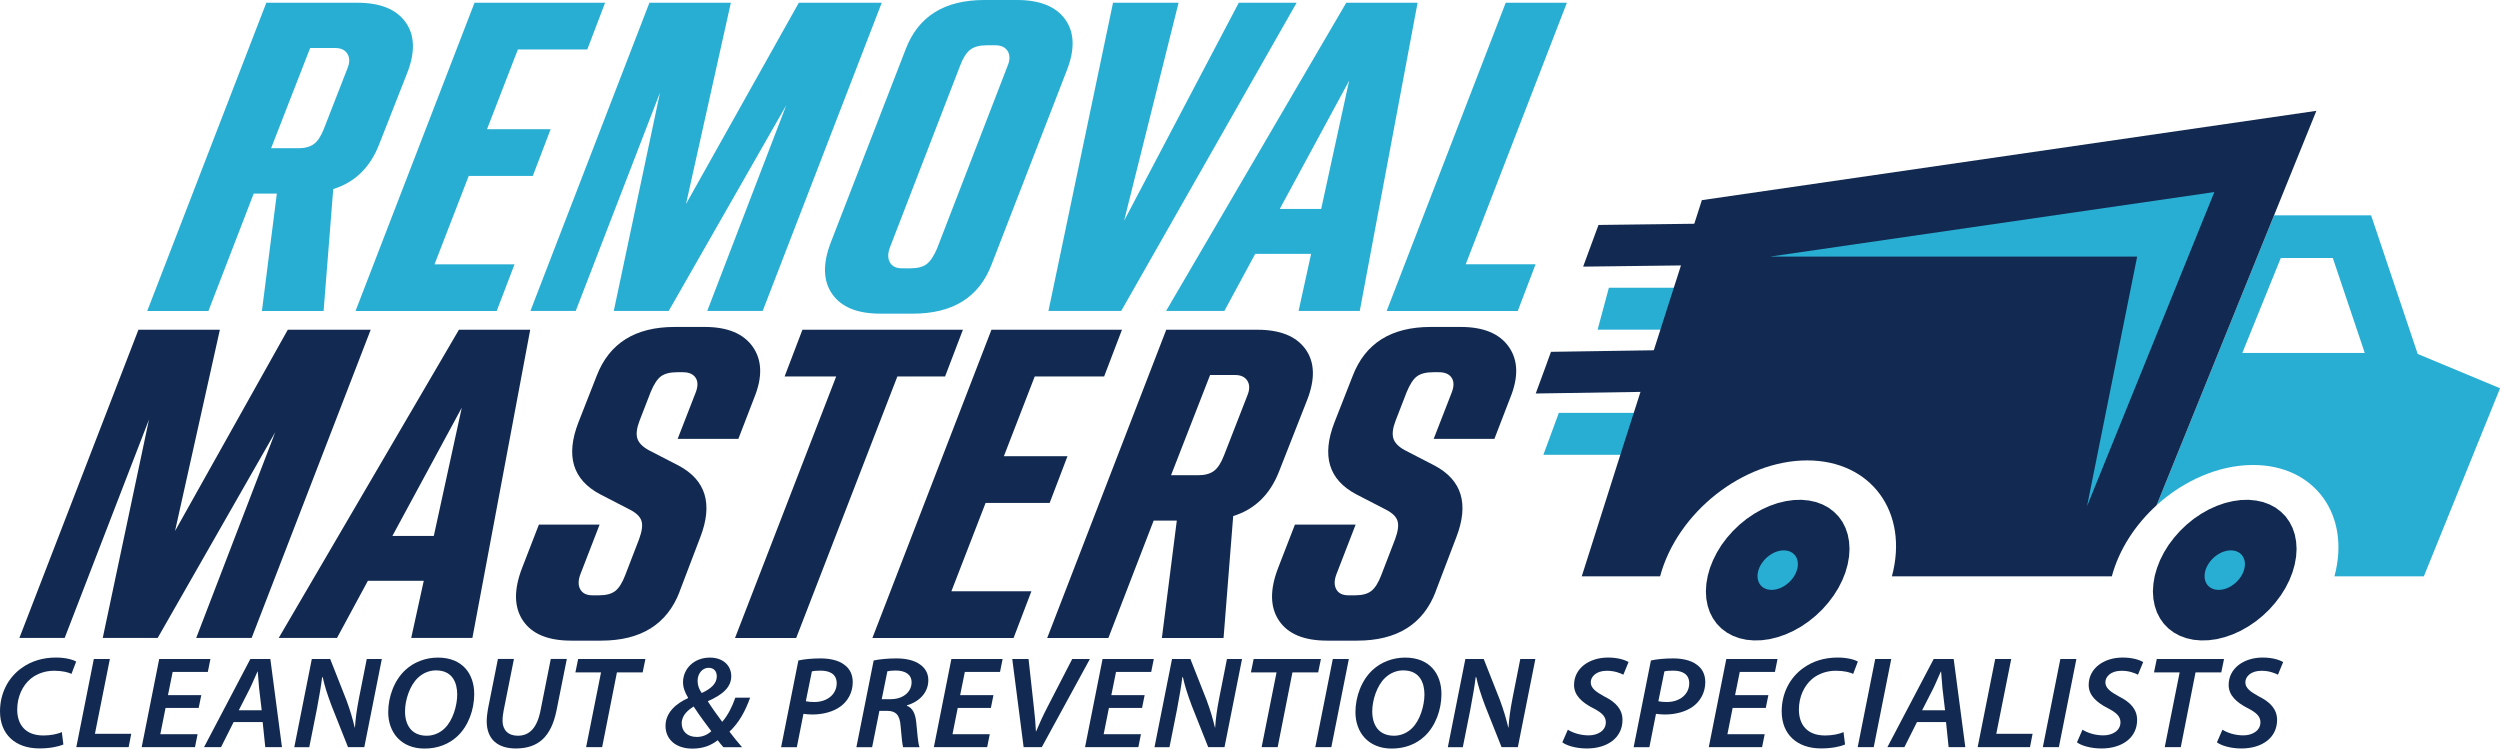
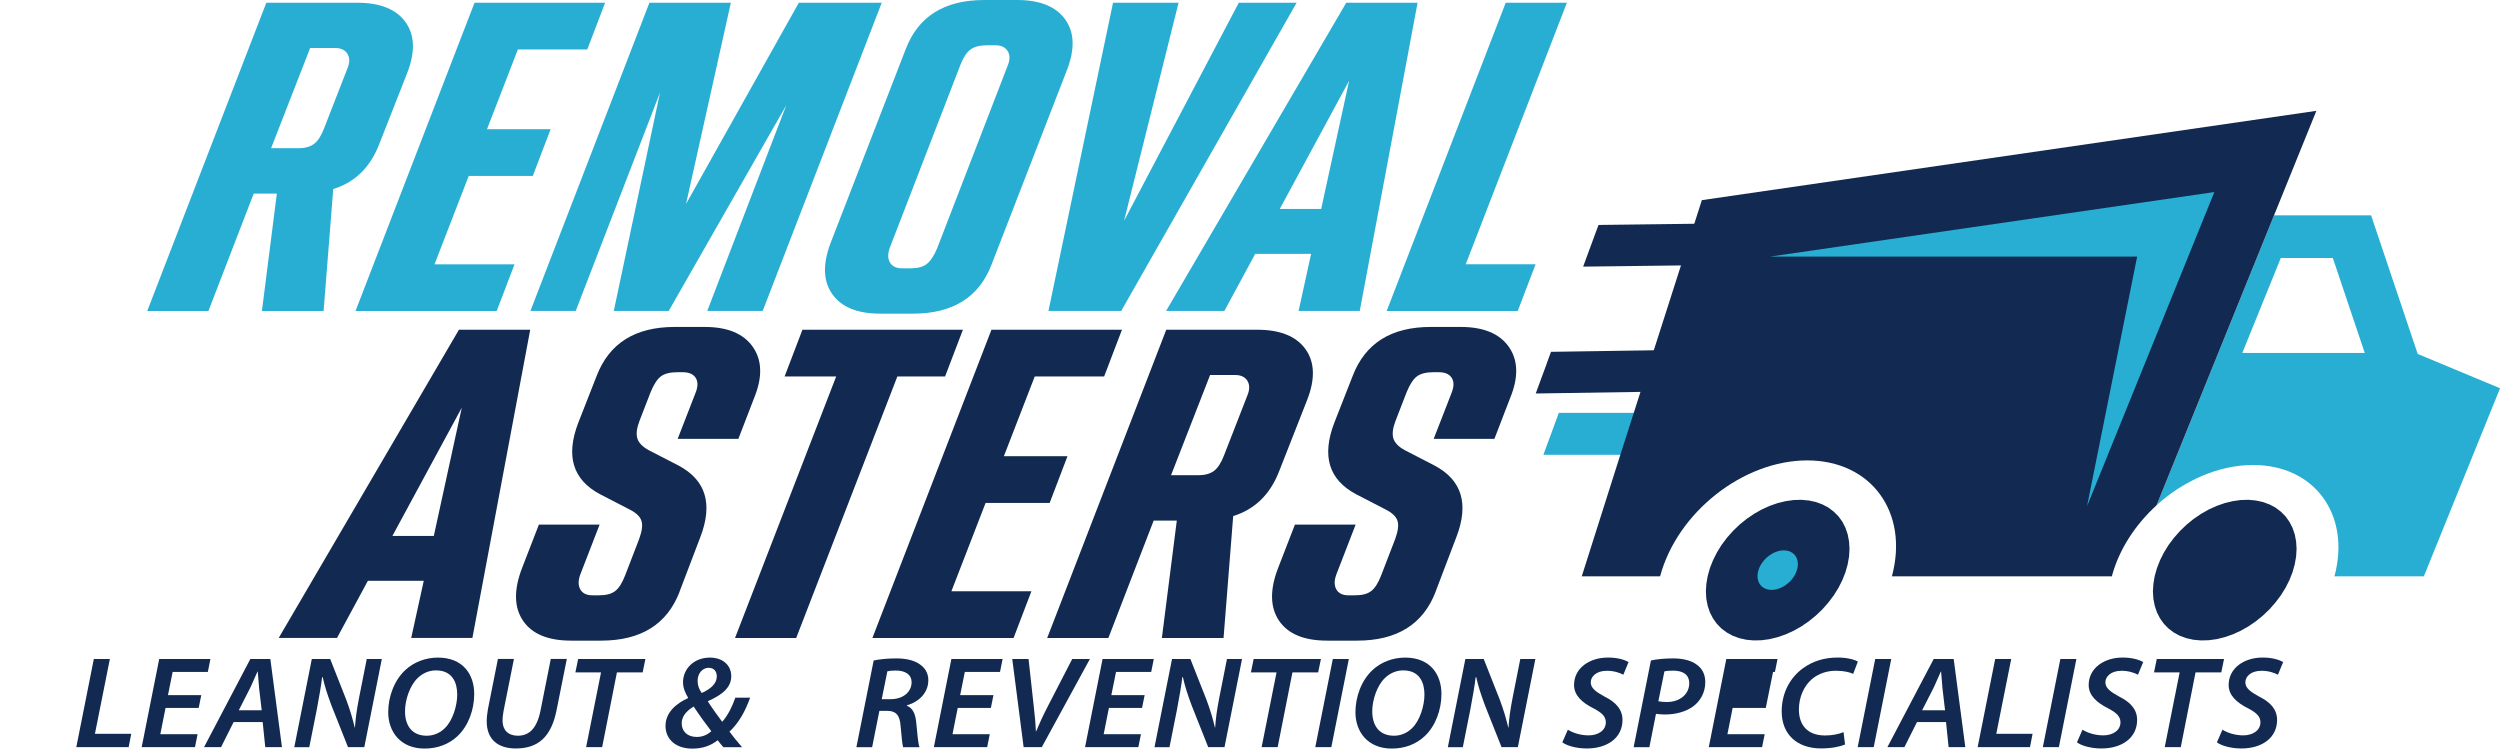
<svg xmlns="http://www.w3.org/2000/svg" id="Layer_2" data-name="Layer 2" viewBox="0 0 492.44 147.45">
  <defs>
    <style>      .cls-1 {        fill: #122a51;      }      .cls-2 {        fill: #28aed3;      }    </style>
  </defs>
  <g id="Layer_1-2" data-name="Layer 1">
    <g>
      <g>
-         <path class="cls-1" d="m27.27,64.95h16.04l-8.83,39.64,22.21-39.64h16.33l-23.45,60.71h-10.92l15.57-40.53-23.16,40.53h-10.82l9.11-43.03-16.61,43.03H3.82l23.45-60.71Z" />
        <path class="cls-1" d="m90.39,64.95h14.05l-11.39,60.71h-12.05l2.47-11.25h-11.01l-6.08,11.25h-11.48l35.5-60.71Zm-4.94,40.62l5.51-25.27-13.67,25.27h8.16Z" />
        <path class="cls-1" d="m133.87,116.55c-2.47,6.43-7.63,9.64-15.47,9.64h-5.89c-4.56,0-7.72-1.31-9.49-3.93-1.77-2.62-1.84-6.07-.19-10.36l3.32-8.57h11.96l-3.8,9.82c-.44,1.19-.44,2.17,0,2.95.44.77,1.23,1.16,2.37,1.16h1.33c1.39,0,2.45-.28,3.18-.85.73-.57,1.38-1.59,1.95-3.08l2.75-7.14c.57-1.55.73-2.74.47-3.57-.25-.83-1.01-1.58-2.28-2.23l-5.89-3.04c-5.38-2.86-6.8-7.56-4.27-14.11l3.61-9.2c2.47-6.43,7.59-9.64,15.38-9.64h5.89c4.49,0,7.66,1.31,9.49,3.93,1.83,2.62,1.93,5.95.28,10l-3.13,8.12h-11.96l3.51-9.02c.51-1.25.52-2.25.05-2.99-.47-.74-1.31-1.12-2.52-1.12h-1.14c-1.39,0-2.45.27-3.18.8-.73.54-1.41,1.58-2.04,3.12l-2.18,5.62c-.57,1.49-.71,2.66-.43,3.53.28.86,1.03,1.62,2.23,2.28l5.89,3.04c5.38,2.86,6.8,7.56,4.27,14.11l-4.08,10.71Z" />
        <path class="cls-1" d="m164.71,74.15h-10.16l3.51-9.2h31.61l-3.51,9.2h-9.4l-19.93,51.52h-12.05l19.93-51.52Z" />
        <path class="cls-1" d="m195.28,64.95h25.72l-3.51,9.2h-13.67l-6.08,15.71h12.53l-3.51,9.2h-12.62l-6.74,17.41h15.76l-3.51,9.2h-27.81l23.45-60.71Z" />
        <path class="cls-1" d="m229.73,64.95h17.94c4.49,0,7.66,1.28,9.49,3.84,1.83,2.56,1.93,5.92.28,10.09l-5.51,14.02c-1.77,4.52-4.78,7.44-9.02,8.75l-1.9,24.02h-12.15l2.94-23.12h-4.56l-8.92,23.12h-12.05l23.45-60.71Zm6.26,28.66c1.33,0,2.37-.28,3.13-.85.76-.57,1.42-1.59,1.99-3.08l4.56-11.7c.51-1.19.52-2.17.05-2.95-.47-.77-1.28-1.16-2.42-1.16h-4.94l-7.69,19.73h5.32Z" />
        <path class="cls-1" d="m282.79,116.55c-2.47,6.43-7.63,9.64-15.47,9.64h-5.89c-4.56,0-7.72-1.31-9.49-3.93-1.77-2.62-1.84-6.07-.19-10.36l3.32-8.57h11.96l-3.8,9.82c-.44,1.19-.44,2.17,0,2.95.44.77,1.23,1.16,2.37,1.16h1.33c1.39,0,2.45-.28,3.18-.85.73-.57,1.38-1.59,1.95-3.08l2.75-7.14c.57-1.55.73-2.74.47-3.57-.25-.83-1.01-1.58-2.28-2.23l-5.89-3.04c-5.38-2.86-6.8-7.56-4.27-14.11l3.61-9.2c2.47-6.43,7.59-9.64,15.38-9.64h5.89c4.49,0,7.66,1.31,9.49,3.93,1.83,2.62,1.93,5.95.28,10l-3.13,8.12h-11.96l3.51-9.02c.51-1.25.52-2.25.05-2.99-.47-.74-1.31-1.12-2.52-1.12h-1.14c-1.39,0-2.45.27-3.18.8-.73.54-1.41,1.58-2.04,3.12l-2.18,5.62c-.57,1.49-.71,2.66-.43,3.53.28.86,1.03,1.62,2.23,2.28l5.89,3.04c5.38,2.86,6.8,7.56,4.27,14.11l-4.08,10.71Z" />
      </g>
      <g>
        <path class="cls-2" d="m52.46.54h17.94c4.49,0,7.66,1.28,9.49,3.84,1.83,2.56,1.93,5.92.28,10.09l-5.51,14.02c-1.77,4.52-4.78,7.44-9.02,8.75l-1.9,24.02h-12.15l2.94-23.12h-4.56l-8.92,23.12h-12.05L52.46.54Zm6.26,28.66c1.33,0,2.37-.28,3.13-.85.76-.57,1.42-1.59,1.99-3.08l4.56-11.7c.51-1.19.52-2.17.05-2.95-.47-.77-1.28-1.16-2.42-1.16h-4.94l-7.69,19.73h5.32Z" />
        <path class="cls-2" d="m93.47.54h25.72l-3.51,9.2h-13.67l-6.08,15.71h12.53l-3.51,9.2h-12.62l-6.74,17.41h15.76l-3.51,9.2h-27.81L93.47.54Z" />
        <path class="cls-2" d="m127.92.54h16.04l-8.83,39.64L157.35.54h16.33l-23.45,60.71h-10.92l15.57-40.53-23.16,40.53h-10.82l9.11-43.03-16.61,43.03h-8.92L127.92.54Z" />
        <path class="cls-2" d="m178.42,9.64c2.47-6.43,7.62-9.64,15.47-9.64h6.45c4.49,0,7.66,1.28,9.49,3.84,1.83,2.56,1.93,5.92.28,10.09l-14.81,38.21c-2.47,6.43-7.63,9.64-15.47,9.64h-6.45c-4.49,0-7.64-1.28-9.44-3.84-1.8-2.56-1.91-5.92-.33-10.09l14.81-38.21Zm6.17,39.28l13.86-35.89c.51-1.19.52-2.17.05-2.95-.47-.77-1.28-1.16-2.42-1.16h-1.71c-1.39,0-2.47.28-3.23.85-.76.57-1.42,1.59-1.99,3.08l-13.86,35.89c-.44,1.19-.44,2.17,0,2.95.44.77,1.23,1.16,2.37,1.16h1.71c1.39,0,2.45-.28,3.18-.85.73-.57,1.41-1.59,2.04-3.08Z" />
        <path class="cls-2" d="m219.24.54h12.91l-10.73,42.94L244.01.54h11.39l-34.55,60.71h-14.33L219.24.54Z" />
        <path class="cls-2" d="m265.18.54h14.05l-11.39,60.71h-12.05l2.47-11.25h-11.01l-6.08,11.25h-11.48L265.18.54Zm-4.94,40.62l5.51-25.27-13.67,25.27h8.16Z" />
        <path class="cls-2" d="m296.59.54h12.05l-19.93,51.52h13.76l-3.51,9.2h-25.82L296.59.54Z" />
      </g>
      <g>
-         <path class="cls-1" d="m12.49,146.65c-.97.41-2.62.77-4.75.77-4.72,0-7.74-2.78-7.74-7.29,0-3.6,1.62-6.67,4.26-8.55,1.89-1.36,4.16-2.06,6.77-2.06,2,0,3.45.46,3.97.8l-.92,2.42c-.59-.31-1.83-.62-3.43-.62-1.73,0-3.4.57-4.64,1.6-1.59,1.34-2.62,3.53-2.62,6.05,0,2.91,1.57,5.1,5.15,5.1,1.32,0,2.67-.23,3.64-.67l.3,2.45Z" />
        <path class="cls-1" d="m18.48,129.81h3.16l-2.94,14.73h7.15l-.51,2.63h-10.31l3.45-17.36Z" />
        <path class="cls-1" d="m39.14,139.44h-6.53l-1.03,5.18h7.34l-.51,2.55h-10.5l3.45-17.36h10.09l-.51,2.55h-6.93l-.92,4.56h6.56l-.51,2.52Z" />
        <path class="cls-1" d="m46.02,142.23l-2.48,4.94h-3.35l9.12-17.36h3.94l2.29,17.36h-3.29l-.51-4.94h-5.72Zm5.53-2.32l-.51-4.33c-.08-.93-.19-2.27-.27-3.3h-.05c-.49,1.03-.97,2.27-1.48,3.3l-2.21,4.33h4.53Z" />
        <path class="cls-1" d="m57.97,147.17l3.45-17.36h3.62l3.18,8.06c.78,2.11,1.24,3.71,1.65,5.43h.05c.11-1.7.32-3.37.81-5.87l1.51-7.62h2.97l-3.45,17.36h-3.21l-3.26-8.21c-.84-2.27-1.3-3.68-1.73-5.59l-.11.03c-.19,1.65-.57,3.79-1.05,6.36l-1.48,7.42h-2.94Z" />
        <path class="cls-1" d="m93.41,136.71c0,3.09-1.16,6.28-3.29,8.29-1.65,1.55-3.86,2.45-6.5,2.45-4.69,0-7.15-3.27-7.15-7.16,0-3.09,1.21-6.33,3.4-8.34,1.65-1.52,3.94-2.42,6.39-2.42,4.86,0,7.15,3.22,7.15,7.18Zm-11.12-3.17c-1.59,1.52-2.51,4.35-2.51,6.59,0,2.63,1.24,4.79,4.29,4.79,1.32,0,2.59-.54,3.53-1.47,1.57-1.49,2.46-4.45,2.46-6.64s-.84-4.76-4.18-4.76c-1.4,0-2.62.57-3.59,1.49Z" />
        <path class="cls-1" d="m101.23,129.81l-2.02,10.12c-.13.64-.22,1.36-.22,2.11.03,1.78,1.13,2.88,3,2.88,2.24,0,3.78-1.44,4.48-4.97l2.02-10.15h3.16l-2.02,10.09c-1.05,5.23-3.59,7.54-8.04,7.54-3.43,0-5.72-1.7-5.72-5.36,0-.75.11-1.6.24-2.39l1.97-9.89h3.16Z" />
        <path class="cls-1" d="m118.39,132.44h-5.05l.54-2.63h13.25l-.54,2.63h-5.07l-2.91,14.73h-3.16l2.94-14.73Z" />
        <path class="cls-1" d="m142.48,147.17c-.4-.44-.73-.88-1.11-1.36-1.32,1.03-2.89,1.65-4.99,1.65-3.26,0-5.29-1.83-5.29-4.48s2.13-4.43,4.42-5.46l.03-.08c-.59-.98-1-1.98-1-3.04,0-2.7,2.19-4.87,5.29-4.87,2.59,0,4.21,1.55,4.21,3.66s-1.56,3.58-4.59,4.92v.08c.84,1.31,1.97,2.88,2.81,3.99,1.13-1.29,1.94-2.94,2.59-4.76h2.91c-.97,2.7-2.19,4.92-4.07,6.7.7.93,1.54,1.98,2.48,3.06h-3.7Zm-2.37-3.14c-.89-1.18-2.29-3.04-3.48-4.87-.97.62-2.35,1.65-2.35,3.32,0,1.49,1.03,2.68,2.97,2.68,1.19,0,2.13-.46,2.86-1.13Zm-2.7-9.94c0,.88.27,1.65.81,2.42,1.75-.8,2.97-1.83,2.97-3.27,0-.9-.46-1.7-1.62-1.7s-2.16,1.08-2.16,2.55Z" />
-         <path class="cls-1" d="m157.26,130.1c1.11-.26,2.75-.41,4.4-.41s3.48.33,4.64,1.24c1.08.77,1.67,1.91,1.67,3.45,0,2.06-1,3.71-2.32,4.71-1.46,1.11-3.53,1.65-5.69,1.65-.65,0-1.21-.08-1.7-.13l-1.3,6.57h-3.1l3.4-17.07Zm1.48,8.03c.51.1.97.15,1.65.15,2.67,0,4.42-1.62,4.42-3.68,0-1.83-1.38-2.5-3.16-2.5-.78,0-1.38.05-1.73.15l-1.19,5.87Z" />
        <path class="cls-1" d="m172.09,130.1c1.16-.26,2.86-.41,4.48-.41,1.75,0,3.43.33,4.56,1.13,1.03.67,1.73,1.73,1.73,3.14,0,2.55-1.89,4.3-4.21,4.97l-.03.08c1.19.44,1.7,1.65,1.86,3.3.22,2.16.35,4.17.65,4.87h-3.24c-.13-.41-.32-2.06-.49-4.15-.14-2.21-.97-3.01-2.64-3.01h-1.54l-1.43,7.16h-3.1l3.4-17.07Zm1.59,7.62h1.78c2.45,0,4.1-1.44,4.1-3.32,0-1.6-1.32-2.32-3.1-2.32-.78,0-1.29.05-1.67.15l-1.11,5.49Z" />
        <path class="cls-1" d="m195.18,139.44h-6.53l-1.03,5.18h7.34l-.51,2.55h-10.5l3.45-17.36h10.09l-.51,2.55h-6.93l-.92,4.56h6.56l-.51,2.52Z" />
        <path class="cls-1" d="m201.63,147.17l-2.24-17.36h3.21l1.05,9.55c.22,1.8.32,3.19.4,4.69h.05c.59-1.42,1.3-3.01,2.24-4.82l4.86-9.42h3.48l-9.47,17.36h-3.59Z" />
        <path class="cls-1" d="m224.96,139.44h-6.53l-1.03,5.18h7.34l-.51,2.55h-10.5l3.45-17.36h10.09l-.51,2.55h-6.93l-.92,4.56h6.56l-.51,2.52Z" />
        <path class="cls-1" d="m227.41,147.17l3.45-17.36h3.62l3.18,8.06c.78,2.11,1.24,3.71,1.65,5.43h.05c.11-1.7.32-3.37.81-5.87l1.51-7.62h2.97l-3.45,17.36h-3.21l-3.26-8.21c-.84-2.27-1.3-3.68-1.73-5.59l-.11.03c-.19,1.65-.57,3.79-1.05,6.36l-1.48,7.42h-2.94Z" />
        <path class="cls-1" d="m251.45,132.44h-5.05l.54-2.63h13.25l-.54,2.63h-5.07l-2.91,14.73h-3.16l2.94-14.73Z" />
        <path class="cls-1" d="m265.69,129.81l-3.45,17.36h-3.16l3.45-17.36h3.16Z" />
        <path class="cls-1" d="m283.93,136.71c0,3.09-1.16,6.28-3.29,8.29-1.65,1.55-3.86,2.45-6.5,2.45-4.69,0-7.15-3.27-7.15-7.16,0-3.09,1.21-6.33,3.4-8.34,1.65-1.52,3.94-2.42,6.39-2.42,4.86,0,7.15,3.22,7.15,7.18Zm-11.12-3.17c-1.59,1.52-2.51,4.35-2.51,6.59,0,2.63,1.24,4.79,4.29,4.79,1.32,0,2.59-.54,3.53-1.47,1.57-1.49,2.46-4.45,2.46-6.64s-.84-4.76-4.18-4.76c-1.4,0-2.62.57-3.59,1.49Z" />
        <path class="cls-1" d="m285.19,147.17l3.45-17.36h3.62l3.18,8.06c.78,2.11,1.24,3.71,1.65,5.43h.05c.11-1.7.32-3.37.81-5.87l1.51-7.62h2.97l-3.45,17.36h-3.21l-3.26-8.21c-.84-2.27-1.3-3.68-1.73-5.59l-.11.03c-.19,1.65-.57,3.79-1.05,6.36l-1.48,7.42h-2.94Z" />
        <path class="cls-1" d="m308.84,143.74c1.03.64,2.51,1.11,4.1,1.11,1.75,0,3.37-.9,3.37-2.58,0-1.13-.78-1.91-2.56-2.81-2.1-1.08-3.7-2.47-3.7-4.53,0-3.32,3.02-5.41,6.69-5.41,2.02,0,3.35.49,4.05.88l-1.03,2.5c-.59-.31-1.81-.8-3.29-.77-2,0-3.13,1.11-3.13,2.27s1.03,1.88,2.72,2.81c2.21,1.11,3.53,2.5,3.53,4.61,0,3.48-2.94,5.61-7.02,5.61-2.21,0-4.02-.59-4.83-1.21l1.08-2.47Z" />
        <path class="cls-1" d="m325.19,130.1c1.11-.26,2.75-.41,4.4-.41s3.48.33,4.64,1.24c1.08.77,1.67,1.91,1.67,3.45,0,2.06-1,3.71-2.32,4.71-1.46,1.11-3.53,1.65-5.69,1.65-.65,0-1.21-.08-1.7-.13l-1.3,6.57h-3.1l3.4-17.07Zm1.48,8.03c.51.1.97.15,1.65.15,2.67,0,4.42-1.62,4.42-3.68,0-1.83-1.38-2.5-3.16-2.5-.78,0-1.38.05-1.73.15l-1.19,5.87Z" />
-         <path class="cls-1" d="m347.82,139.44h-6.53l-1.03,5.18h7.34l-.51,2.55h-10.5l3.45-17.36h10.09l-.51,2.55h-6.93l-.92,4.56h6.56l-.51,2.52Z" />
+         <path class="cls-1" d="m347.82,139.44h-6.53l-1.03,5.18h7.34l-.51,2.55h-10.5l3.45-17.36h10.09l-.51,2.55h-6.93h6.56l-.51,2.52Z" />
        <path class="cls-1" d="m363.44,146.65c-.97.41-2.62.77-4.75.77-4.72,0-7.74-2.78-7.74-7.29,0-3.6,1.62-6.67,4.26-8.55,1.89-1.36,4.16-2.06,6.77-2.06,2,0,3.45.46,3.97.8l-.92,2.42c-.59-.31-1.83-.62-3.43-.62-1.73,0-3.4.57-4.64,1.6-1.59,1.34-2.62,3.53-2.62,6.05,0,2.91,1.57,5.1,5.15,5.1,1.32,0,2.67-.23,3.64-.67l.3,2.45Z" />
        <path class="cls-1" d="m372.53,129.81l-3.45,17.36h-3.16l3.45-17.36h3.16Z" />
        <path class="cls-1" d="m377.6,142.23l-2.48,4.94h-3.35l9.12-17.36h3.94l2.29,17.36h-3.29l-.51-4.94h-5.72Zm5.53-2.32l-.51-4.33c-.08-.93-.19-2.27-.27-3.3h-.05c-.49,1.03-.97,2.27-1.48,3.3l-2.21,4.33h4.53Z" />
        <path class="cls-1" d="m393,129.81h3.16l-2.94,14.73h7.15l-.51,2.63h-10.31l3.45-17.36Z" />
        <path class="cls-1" d="m409,129.81l-3.45,17.36h-3.16l3.45-17.36h3.16Z" />
        <path class="cls-1" d="m410.21,143.74c1.03.64,2.51,1.11,4.1,1.11,1.75,0,3.37-.9,3.37-2.58,0-1.13-.78-1.91-2.56-2.81-2.1-1.08-3.7-2.47-3.7-4.53,0-3.32,3.02-5.41,6.69-5.41,2.02,0,3.35.49,4.05.88l-1.03,2.5c-.59-.31-1.81-.8-3.29-.77-2,0-3.13,1.11-3.13,2.27s1.03,1.88,2.72,2.81c2.21,1.11,3.53,2.5,3.53,4.61,0,3.48-2.94,5.61-7.02,5.61-2.21,0-4.02-.59-4.83-1.21l1.08-2.47Z" />
        <path class="cls-1" d="m429.34,132.44h-5.05l.54-2.63h13.25l-.54,2.63h-5.07l-2.91,14.73h-3.16l2.94-14.73Z" />
        <path class="cls-1" d="m437.78,143.74c1.03.64,2.51,1.11,4.1,1.11,1.75,0,3.37-.9,3.37-2.58,0-1.13-.78-1.91-2.56-2.81-2.1-1.08-3.7-2.47-3.7-4.53,0-3.32,3.02-5.41,6.69-5.41,2.02,0,3.35.49,4.05.88l-1.03,2.5c-.59-.31-1.81-.8-3.29-.77-2,0-3.13,1.11-3.13,2.27s1.03,1.88,2.72,2.81c2.21,1.11,3.53,2.5,3.53,4.61,0,3.48-2.94,5.61-7.02,5.61-2.21,0-4.02-.59-4.83-1.21l1.08-2.47Z" />
      </g>
      <g>
        <polyline class="cls-1" points="340.15 124.6 339.09 123.81 338.17 122.87 337.41 121.8 336.8 120.61 336.37 119.32 336.1 117.93 336.02 116.48 336.11 114.98 336.38 113.44 336.82 111.88 337.43 110.34 338.2 108.81 339.11 107.33 340.17 105.92 341.36 104.58 342.65 103.34 344.04 102.21 345.51 101.21 347.03 100.35 348.6 99.64 350.18 99.09 351.77 98.71 353.33 98.49 354.85 98.45 356.32 98.59 357.71 98.89 359 99.37 360.18 100 361.23 100.8 362.15 101.73 362.92 102.8 363.52 103.99 363.96 105.29 364.22 106.67 364.31 108.12 364.22 109.62 363.95 111.16 363.51 112.72 362.9 114.27 362.13 115.79 361.21 117.27 360.15 118.68 358.97 120.02 357.67 121.26 356.28 122.39 354.82 123.39 353.29 124.25 351.73 124.96 350.14 125.51 348.56 125.9 347 126.11 345.47 126.15 344.01 126.02 342.62 125.71 341.33 125.24 340.15 124.6" />
        <polyline class="cls-1" points="428.2 124.6 427.15 123.81 426.23 122.87 425.47 121.8 424.86 120.61 424.43 119.32 424.16 117.93 424.07 116.48 424.17 114.98 424.43 113.44 424.88 111.88 425.48 110.34 426.25 108.81 427.17 107.33 428.23 105.92 429.42 104.58 430.71 103.34 432.1 102.21 433.57 101.21 435.09 100.35 436.66 99.64 438.24 99.09 439.82 98.71 441.39 98.49 442.91 98.45 444.38 98.59 445.76 98.89 447.06 99.37 448.24 100 449.29 100.8 450.21 101.73 450.97 102.8 451.58 103.99 452.02 105.29 452.28 106.67 452.37 108.12 452.28 109.62 452.01 111.16 451.57 112.72 450.96 114.27 450.19 115.79 449.27 117.27 448.21 118.68 447.03 120.02 445.73 121.26 444.34 122.39 442.87 123.39 441.35 124.25 439.79 124.96 438.2 125.51 436.62 125.9 435.05 126.11 433.53 126.15 432.07 126.02 430.68 125.71 429.39 125.24 428.2 124.6" />
        <path class="cls-2" d="m424.79,99.52c5.33-4.84,12.23-7.93,19.02-7.93,12.11,0,19.28,9.82,16.02,21.93h17.61s15.01-37.04,15.01-37.04l-16.22-6.76-9.18-27.3h-19.12s-23.14,57.11-23.14,57.11Zm16.89-30l7.58-18.7h10.25s6.29,18.7,6.29,18.7h-24.12Z" />
-         <polyline class="cls-2" points="435.41 115.76 435.11 115.53 434.85 115.27 434.64 114.97 434.47 114.64 434.35 114.27 434.27 113.88 434.25 113.48 434.27 113.05 434.35 112.62 434.47 112.18 434.64 111.75 434.86 111.32 435.12 110.91 435.41 110.51 435.75 110.13 436.11 109.78 436.5 109.47 436.91 109.19 437.34 108.94 437.78 108.74 438.23 108.59 438.67 108.48 439.11 108.42 439.54 108.41 439.95 108.45 440.34 108.53 440.7 108.67 441.04 108.85 441.33 109.07 441.59 109.33 441.8 109.63 441.97 109.97 442.1 110.33 442.17 110.72 442.2 111.13 442.17 111.55 442.09 111.98 441.97 112.42 441.8 112.85 441.58 113.28 441.32 113.7 441.03 114.09 440.69 114.47 440.33 114.82 439.94 115.13 439.53 115.42 439.1 115.66 438.66 115.86 438.22 116.01 437.77 116.12 437.33 116.18 436.9 116.19 436.49 116.15 436.1 116.07 435.74 115.93 435.41 115.76" />
        <polyline class="cls-2" points="347.35 115.76 347.05 115.53 346.79 115.27 346.58 114.97 346.41 114.64 346.29 114.27 346.21 113.88 346.19 113.48 346.21 113.05 346.29 112.62 346.41 112.18 346.58 111.75 346.8 111.32 347.06 110.91 347.36 110.51 347.69 110.13 348.05 109.78 348.44 109.47 348.86 109.19 349.28 108.94 349.72 108.74 350.17 108.59 350.61 108.48 351.05 108.42 351.48 108.41 351.89 108.45 352.28 108.53 352.64 108.67 352.98 108.85 353.27 109.07 353.53 109.33 353.75 109.63 353.92 109.97 354.04 110.33 354.11 110.72 354.14 111.13 354.11 111.55 354.04 111.98 353.91 112.42 353.74 112.85 353.52 113.28 353.27 113.7 352.97 114.09 352.64 114.47 352.27 114.82 351.88 115.13 351.47 115.42 351.04 115.66 350.6 115.86 350.16 116.01 349.71 116.12 349.27 116.18 348.84 116.19 348.43 116.15 348.04 116.07 347.68 115.93 347.35 115.76" />
        <polygon class="cls-1" points="326.06 68.99 323.44 77.19 302.5 77.51 304.62 71.75 304.76 71.35 304.98 70.74 305.51 69.3 326.06 68.99" />
        <polygon class="cls-2" points="322.12 81.33 319.47 89.58 304.01 89.58 307.05 81.33 322.12 81.33" />
-         <polygon class="cls-2" points="330 56.68 327.36 64.94 314.69 64.94 316.91 56.68 330 56.68" />
        <polygon class="cls-1" points="334.04 44.07 331.41 52.28 311.84 52.52 314.33 45.76 314.87 44.31 334.04 44.07" />
        <path class="cls-1" d="m335.23,39.41l-16.53,51.64-7.13,22.47h15.43c3.39-12.61,16.36-22.83,28.97-22.83s20.08,10.22,16.69,22.83h43.32c1.43-5.32,4.64-10.19,8.81-13.99l23.14-57.11,8.34-20.59-121.03,17.59Z" />
        <polygon class="cls-2" points="420.97 50.54 348.69 50.54 436.17 37.83 436.18 37.81 411.1 99.7 420.97 50.54" />
      </g>
    </g>
  </g>
</svg>